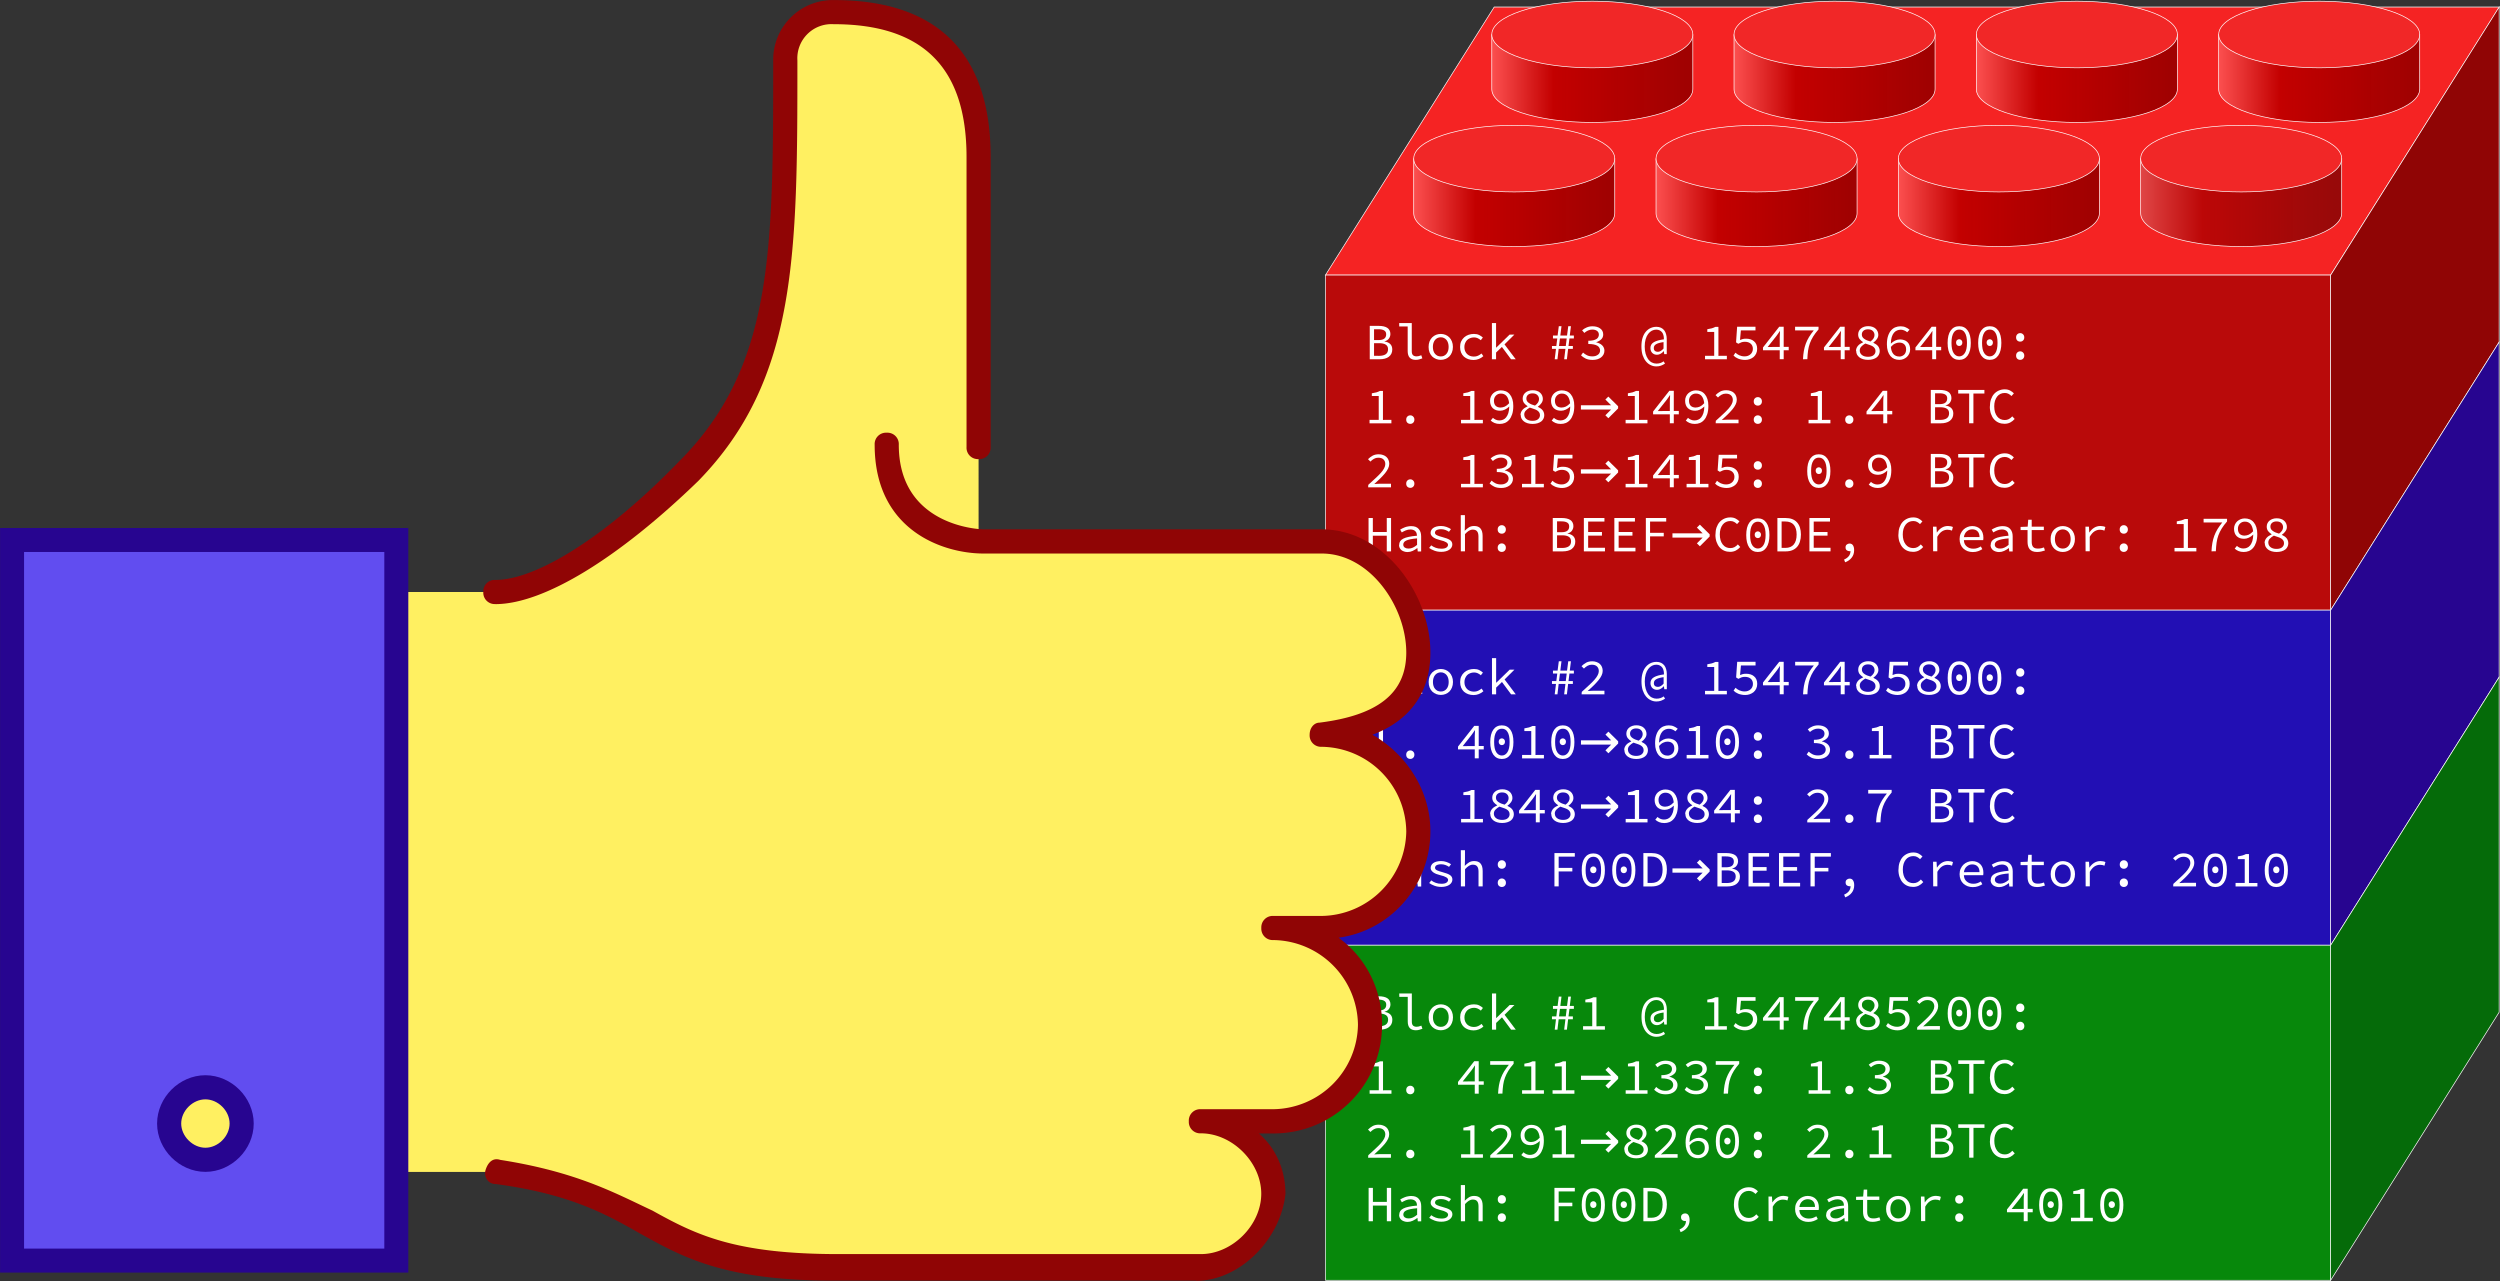
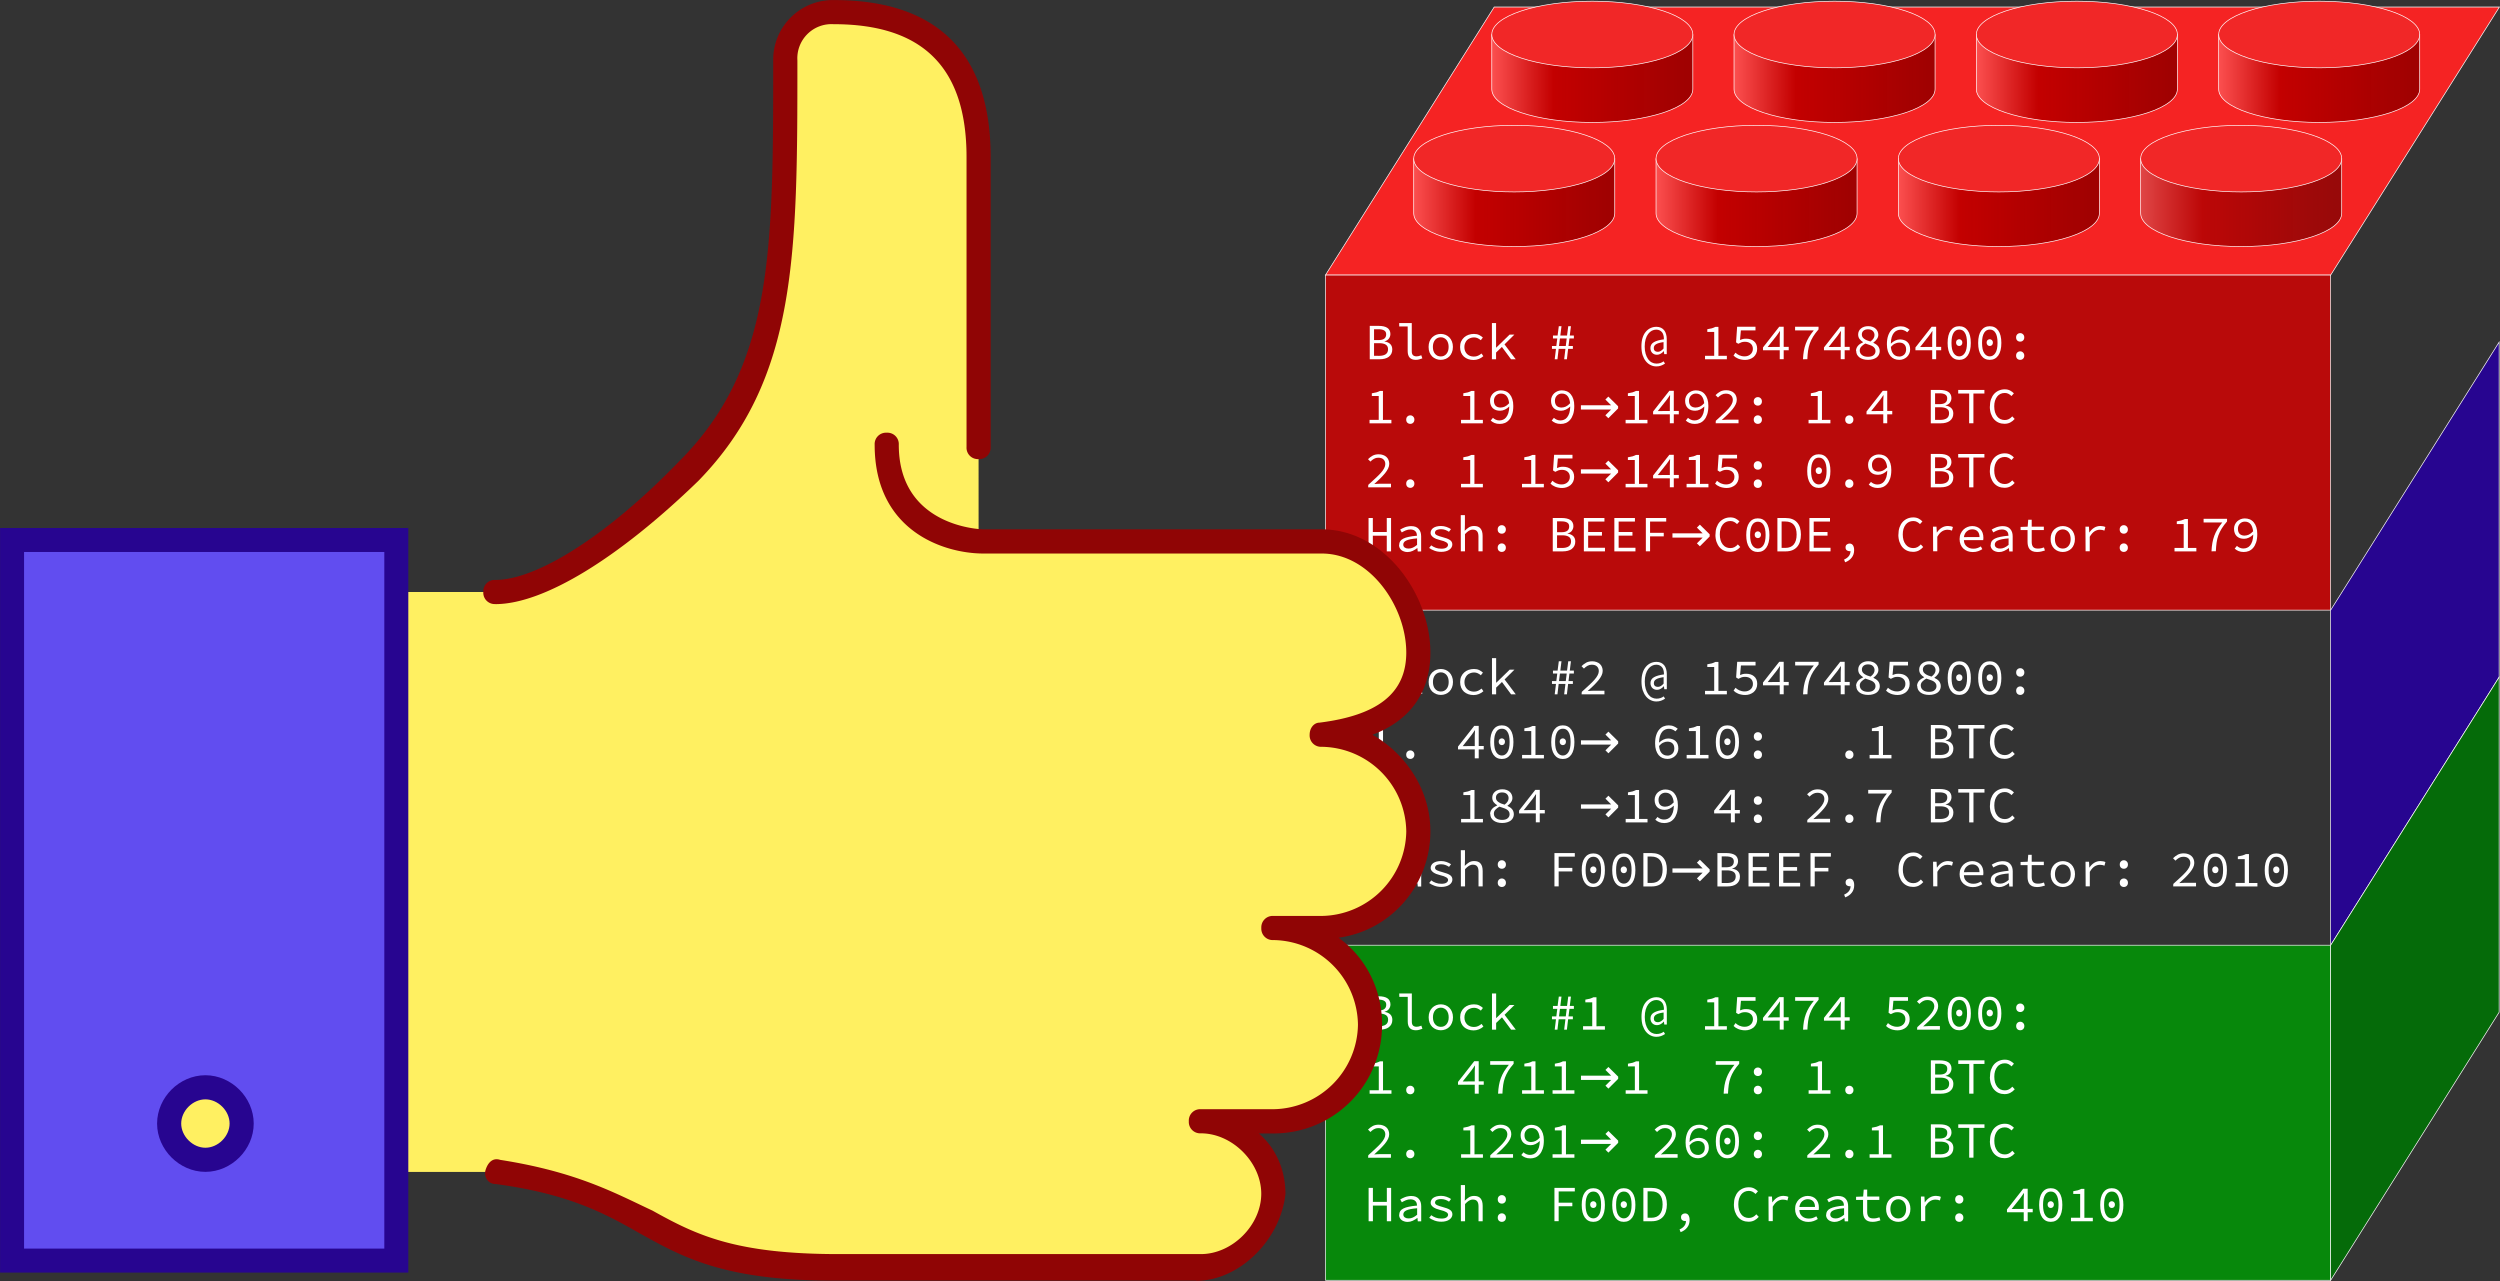
<svg xmlns="http://www.w3.org/2000/svg" xmlns:xlink="http://www.w3.org/1999/xlink" viewBox="0 0 373.06 191.22" height="722.72" width="1409.99">
  <rect x="0" y="0" width="373.06" height="191.22" fill="#333333" stroke="none" />
  <style>.B{fill:#f12727}.C{stroke-linejoin:round}.D{fill:#900505}</style>
  <defs>
    <linearGradient id="A" gradientUnits="userSpaceOnUse">
      <stop offset="0" stop-color="#ff5454" />
      <stop offset=".33" stop-color="#c30000" />
      <stop offset="1" stop-color="#9e0000" stop-opacity=".98" />
    </linearGradient>
    <linearGradient xlink:href="#A" id="B" x1="146.62" y1="37.41" x2="176.1" y2="37.41" />
    <linearGradient xlink:href="#A" id="C" x1="158.26" y1="18.89" x2="187.74" y2="18.89" />
    <linearGradient xlink:href="#A" id="D" x1="146.61" y1="37.41" x2="176.09" y2="37.41" />
    <linearGradient id="E" x1="146.61" y1="37.41" x2="176.09" y2="37.41" gradientUnits="userSpaceOnUse">
      <stop offset="0" stop-color="#e24949" />
      <stop offset=".33" stop-color="#bc0707" />
      <stop offset="1" stop-color="#960808" stop-opacity=".98" />
    </linearGradient>
    <path id="F" d="M147.13 32.62v8.15c0 2.75 6.72 4.97 15 4.97s15-2.23 15-4.97v-8.15h-15z" />
    <path id="G" d="M158.78 14.1v8.15c0 2.75 6.72 4.97 15 4.97s15-2.23 15-4.97V14.1h-15z" />
    <path id="H" d="M140.58 157.62h1.37q.38 0 .69.07.32.07.54.21.23.14.35.38.13.23.13.55 0 .37-.22.68-.21.3-.65.41v.03q.55.08.85.38.3.3.3.81 0 .36-.14.64-.14.27-.39.46-.24.18-.59.27-.34.09-.76.09h-1.48zm1.26 2.12q.64 0 .91-.22.28-.22.28-.64 0-.41-.3-.58-.29-.18-.86-.18h-.65v1.62zm.13 2.35q.64 0 .99-.24.35-.24.35-.75 0-.46-.34-.68-.34-.22-1-.22h-.75v1.88z" />
    <path id="I" d="M144.97 157.2h1.88v4.21q0 .41.19.59.2.17.53.17.3 0 .7-.17l.16.47q-.25.09-.47.15-.22.07-.52.07-.59 0-.9-.33-.3-.33-.3-.99v-3.66h-1.26z" />
    <path id="J" d="M149.36 160.76q0-.46.14-.82.15-.36.4-.61.25-.25.58-.38.33-.13.7-.13.36 0 .69.13.33.13.58.38.25.25.39.61.15.36.15.82 0 .46-.15.82-.14.36-.39.61-.25.24-.58.37-.33.13-.69.13-.36 0-.7-.13-.33-.13-.58-.37-.25-.25-.4-.61-.14-.36-.14-.82zm.64 0q0 .32.08.58.08.26.24.45.16.18.37.29.22.1.49.1.27 0 .48-.1.22-.11.37-.29.16-.19.24-.45.08-.26.08-.58 0-.32-.08-.58-.08-.27-.24-.46-.15-.19-.37-.29-.21-.11-.48-.11-.27 0-.49.11-.21.1-.37.29-.15.19-.24.46-.08.26-.08.58z" />
    <path id="K" d="M154.06 160.76q0-.46.16-.82.17-.36.45-.61.28-.25.65-.38.38-.13.8-.13.46 0 .78.16.33.16.56.38l-.31.4q-.23-.2-.48-.31-.24-.11-.53-.11-.32 0-.58.11-.27.1-.46.29-.18.19-.29.46-.11.26-.11.58 0 .32.1.58.11.26.29.45.19.18.45.29.27.1.58.1.34 0 .62-.13.29-.14.52-.33l.27.4q-.3.27-.68.42-.37.15-.78.15-.43 0-.8-.13-.36-.13-.64-.37-.27-.25-.42-.61-.15-.36-.15-.82z" />
    <path id="L" d="M158.81 157.2h.62v3.66h.03l1.99-1.94h.71l-1.47 1.46 1.67 2.22h-.7l-1.36-1.84-.87.84v1h-.62z" />
    <path id="M" d="M168.36 161.05h-.6v-.43h.65l.14-1.12h-.64v-.44h.69l.18-1.39h.4l-.17 1.39h1l.18-1.39h.4l-.17 1.39h.61v.44h-.66l-.14 1.12h.65v.43h-.71l-.18 1.55h-.41l.19-1.55h-1.01l-.18 1.55h-.41zm1.46-.43l.14-1.12h-1.01l-.14 1.12z" />
    <path id="N" d="M175.66 162.08v.52h-3.26v-.52h1.37v-3.56h-1.03v-.4q.39-.06.68-.14.29-.09.52-.21h.46v4.32z" />
    <path id="O" d="M184.9 161.84h-.38l-.05-.44h-.03q-.17.21-.44.37-.27.16-.56.16-.2 0-.39-.07-.17-.07-.31-.2-.13-.13-.2-.31-.08-.19-.08-.42 0-.58.52-.88.52-.3 1.49-.42v-.11q0-.27-.07-.52-.06-.24-.2-.42-.14-.18-.36-.29-.21-.11-.51-.11-.34 0-.65.16-.31.16-.55.48-.24.31-.38.79-.14.47-.14 1.1 0 .61.14 1.08.14.47.37.8.24.33.55.49.32.17.69.17.34 0 .59-.09.26-.08.48-.25l.21.34q-.3.2-.61.31-.31.11-.69.11-.45 0-.85-.2-.4-.19-.71-.57-.3-.37-.49-.93-.17-.56-.17-1.29 0-.73.17-1.27.17-.55.48-.91.3-.36.71-.55.41-.19.88-.19.39 0 .68.14.29.14.48.38.19.24.28.58.1.33.1.71zm-1.94-.92q0 .27.16.42.17.15.45.15.42 0 .85-.49v-.96q-.79.11-1.12.32-.33.2-.33.55z" />
    <path id="P" d="M195.15 161.62q.12.11.26.21.14.1.3.17.17.08.36.12.2.05.45.05.26 0 .48-.08.23-.08.39-.23.17-.14.26-.35.1-.2.1-.46 0-.5-.33-.78-.32-.28-.86-.28-.3 0-.52.08-.21.08-.47.22l-.33-.21.16-2.33h2.74v.54h-2.18l-.13 1.43q.21-.09.41-.14.2-.05.49-.05.35 0 .65.09.3.09.52.28.23.18.36.47.13.28.13.68 0 .39-.15.7-.14.3-.39.52-.25.2-.58.32-.32.11-.67.11-.33 0-.59-.06-.26-.05-.47-.14-.2-.09-.38-.2-.17-.12-.3-.25z" />
    <path id="Q" d="M201.75 160.76v-1.5q.01-.2.02-.42.01-.24.02-.43h-.04q-.11.17-.24.36-.13.17-.25.35l-1.31 1.65zm1.34.5h-.75v1.33h-.59v-1.33h-2.5v-.42l2.42-3.09h.67v3h.75z" />
    <path id="R" d="M205.23 162.6q.03-.69.13-1.25.1-.57.29-1.08.19-.51.48-.99.3-.48.71-.99h-2.79v-.54h3.5v.39q-.48.55-.79 1.05-.31.5-.5 1.02-.19.52-.27 1.09-.08.58-.11 1.29z" />
-     <path id="S" d="M213.7 161.3q0 .41.33.67.33.26.89.26.55 0 .83-.24.29-.24.29-.61 0-.25-.12-.42-.11-.17-.32-.3-.2-.12-.49-.21-.27-.1-.59-.2-.36.2-.59.45-.24.24-.24.61zm1.59-1.34q.61-.44.61-.97 0-.36-.25-.61-.25-.25-.73-.25-.41 0-.66.21-.25.21-.25.57 0 .22.1.38.1.15.27.27.17.12.4.22.24.09.51.17zm-2.15 1.4q0-.25.09-.45.09-.2.24-.36.14-.16.33-.27.19-.12.39-.21v-.03q-.3-.19-.52-.46-.21-.28-.21-.67 0-.28.11-.51.11-.23.31-.39.2-.17.48-.26.27-.09.6-.09.36 0 .63.1.28.09.47.27.2.17.3.41.11.24.11.52 0 .34-.22.64-.21.3-.52.51v.03q.2.1.37.21.17.11.3.26.13.14.2.34.08.19.08.45 0 .27-.12.51-.11.24-.33.41-.22.17-.55.27-.32.1-.74.1-.41 0-.74-.1-.33-.1-.55-.27-.23-.18-.36-.42-.12-.24-.12-.53z" />
    <path id="T" d="M222.27 162.23q.61-.55 1.08-.99.48-.44.8-.8.33-.37.49-.69.17-.32.17-.62 0-.42-.26-.68-.26-.27-.8-.27-.34 0-.64.17-.29.17-.52.41l-.36-.36q.33-.33.7-.53.38-.2.89-.2.36 0 .65.11.3.1.5.29.2.18.31.45.11.27.11.58 0 .34-.17.69-.16.34-.46.71-.3.36-.71.77-.41.39-.9.84.22-.02.45-.03.24-.02.46-.02h1.59v.54h-3.41z" />
    <path id="U" d="M228.54 162.69q-.81 0-1.27-.65-.46-.66-.46-1.87 0-1.22.46-1.86.46-.64 1.27-.64.81 0 1.27.64.46.64.46 1.86 0 1.21-.46 1.87-.46.65-1.27.65zm0-4.52q-.25 0-.46.11-.21.11-.37.36-.15.24-.24.62-.08.37-.08.89 0 1.04.32 1.53.33.49.83.49.51 0 .83-.49.33-.49.33-1.53 0-.52-.08-.89-.08-.38-.24-.62-.15-.25-.36-.36-.21-.11-.46-.11zm0 2.45q-.19 0-.33-.13-.14-.14-.14-.38 0-.24.14-.36.14-.14.33-.14.19 0 .33.14.14.13.14.36 0 .24-.14.38-.14.13-.33.13z" />
    <path id="V" d="M237.03 159.34q0-.29.17-.46.18-.18.44-.18.26 0 .43.18.18.17.18.46 0 .29-.18.46-.17.17-.43.17-.26 0-.44-.17-.17-.17-.17-.46zm0 2.72q0-.29.17-.46.18-.18.44-.18.26 0 .43.18.18.17.18.46 0 .29-.18.46-.17.17-.43.17-.26 0-.44-.17-.17-.17-.17-.46z" />
    <path id="W" d="M146.01 171.61q0-.29.17-.46.18-.18.44-.18.26 0 .43.18.18.17.18.46 0 .29-.18.46-.17.17-.43.17-.26 0-.44-.17-.17-.17-.17-.46z" />
    <path id="X" d="M177.64 169.61v.33l-1.46 1.46-.44-.44.86-.86h-4.51v-.63h4.51l-.86-.86.44-.44z" />
-     <path id="Y" d="M183.31 171.15q.24.23.58.4.34.17.81.17.25 0 .46-.06.21-.07.36-.18.16-.11.24-.27.09-.17.09-.37 0-.21-.1-.39-.09-.18-.3-.31-.21-.13-.55-.2-.33-.07-.81-.07v-.48q.43 0 .73-.07.3-.07.49-.19.19-.12.27-.29.09-.17.09-.36 0-.36-.27-.56-.27-.2-.71-.2-.34 0-.64.14-.3.14-.55.36l-.33-.39q.3-.27.69-.43.39-.17.86-.17.34 0 .63.08.3.08.51.24.22.15.34.38.12.23.12.52 0 .44-.29.72-.29.28-.74.43v.03q.24.05.46.16.22.1.39.26.17.15.26.36.1.2.1.46 0 .32-.14.58-.14.26-.38.44-.24.17-.55.27-.32.09-.68.09-.63 0-1.05-.2-.42-.21-.69-.48z" />
    <path id="Z" d="M230.03 167.71h-1.64v-.53h3.91v.53h-1.64v4.44h-.64z" />
    <path id="a" d="M233.12 169.66q0-.6.16-1.08.17-.48.46-.81.3-.33.71-.51.41-.18.89-.18.46 0 .8.18.34.18.56.42l-.36.4q-.2-.2-.44-.33-.24-.13-.56-.13-.36 0-.65.14-.29.14-.49.4-.2.26-.32.63-.11.37-.11.83 0 .47.11.85.11.37.32.64.2.27.49.41.3.14.65.14.34 0 .61-.14.27-.14.51-.41l.36.39q-.3.34-.67.53-.37.19-.85.19-.47 0-.87-.17-.39-.17-.69-.5-.29-.33-.46-.81-.17-.49-.17-1.09z" />
    <path id="b" d="M158.56 181.34q.61-.55 1.08-.99.48-.44.8-.8.33-.37.49-.69.17-.32.17-.62 0-.42-.26-.68-.26-.27-.8-.27-.34 0-.64.17-.29.17-.52.41l-.36-.36q.33-.33.7-.53.38-.2.9-.2.36 0 .65.11.3.1.5.29.2.18.31.45.11.27.11.58 0 .34-.17.69-.16.34-.46.71-.3.36-.71.77-.41.39-.9.84.22-.02.45-.03.24-.02.46-.02h1.59v.54h-3.41z" />
    <path id="c" d="M164.69 179.36q.28 0 .6-.14.32-.15.64-.5-.08-.71-.39-1.08-.31-.36-.85-.36-.22 0-.41.08-.18.08-.32.22-.14.14-.22.33-.08.2-.08.43 0 .5.26.77.27.26.77.26zm-1.18 1.54q.18.17.43.28.25.11.53.11.29 0 .55-.11.27-.11.46-.35.2-.25.33-.64.12-.39.14-.98-.3.29-.65.46-.35.17-.72.17-.33 0-.61-.09-.27-.1-.47-.28-.2-.19-.31-.47-.11-.28-.11-.65 0-.35.13-.63.13-.29.35-.49.23-.2.52-.32.3-.11.61-.11.39 0 .74.14.34.14.59.44.25.29.39.73.14.43.14 1.02 0 .73-.17 1.24-.17.51-.45.83-.28.32-.64.47-.36.14-.76.14-.45 0-.78-.14-.33-.14-.57-.36z" />
    <path id="d" d="M189.55 181.3q.21 0 .4-.08.19-.08.33-.21.14-.14.21-.33.08-.2.08-.44 0-.5-.27-.76-.27-.27-.77-.27-.29 0-.61.15-.32.14-.63.5.07.71.39 1.07.33.36.86.36zm1.18-3.63q-.19-.17-.44-.27-.25-.11-.52-.11-.29 0-.55.11-.27.11-.47.35-.2.24-.33.64-.12.39-.13.98.29-.29.64-.46.36-.17.73-.17.33 0 .61.1.28.09.48.28.2.18.31.46.11.28.11.65 0 .35-.14.64-.13.28-.35.49-.22.2-.52.32-.29.11-.61.11-.39 0-.74-.14-.33-.14-.58-.43-.25-.3-.39-.73-.14-.44-.14-1.02 0-.73.17-1.24.17-.52.45-.83.28-.33.64-.47.37-.15.77-.15.45 0 .77.15.33.14.58.36z" />
    <path id="e" d="M140.4 186.21h.64v2.09h2.08v-2.09h.64v4.98h-.64v-2.34h-2.08v2.34h-.64z" />
    <path id="f" d="M144.97 190.23q0-.31.14-.54.15-.24.47-.4.33-.17.83-.27.51-.11 1.22-.17-.01-.19-.06-.36-.05-.17-.17-.29-.11-.13-.3-.2-.18-.08-.45-.08-.36 0-.7.14-.33.14-.59.3l-.24-.42q.14-.09.32-.18.19-.1.39-.17.21-.08.45-.12.24-.05.48-.05.76 0 1.12.42.37.41.37 1.1v2.26h-.51l-.05-.5h-.02q-.31.24-.69.42-.37.17-.77.17-.26 0-.49-.08-.23-.07-.4-.2-.17-.14-.27-.33-.1-.2-.1-.45zm.61-.05q0 .16.07.27.07.11.17.18.11.07.26.11.15.03.31.03.32 0 .62-.14.31-.14.63-.41v-.97q-.59.05-.99.13-.39.08-.64.2-.24.11-.33.27-.1.14-.1.33z" />
    <path id="g" d="M149.75 190.29q.31.23.67.36.36.14.86.14.5 0 .74-.17.24-.17.24-.41 0-.21-.27-.38-.26-.17-.93-.33-.29-.07-.55-.17-.25-.1-.44-.23-.19-.14-.3-.3-.11-.16-.11-.36 0-.22.1-.41.1-.2.29-.33.2-.14.49-.22.3-.08.68-.08.42 0 .81.14.39.14.67.33l-.3.4q-.24-.17-.54-.28-.3-.11-.64-.11-.26 0-.43.05-.17.04-.28.11-.11.07-.15.17-.05.1-.05.2 0 .23.31.38.31.14.81.27.75.19 1.11.43.36.24.36.67 0 .23-.11.42-.11.2-.32.35-.2.15-.52.24-.3.09-.7.09-.55 0-1.01-.17-.46-.17-.8-.41z" />
    <path id="h" d="M154.16 185.79h.62v1.47l-.03.87q.3-.31.63-.52.33-.2.77-.2.66 0 .96.38.31.37.31 1.11v2.29h-.62v-2.21q0-.52-.2-.77-.2-.26-.65-.26-.17 0-.31.05-.14.04-.27.12-.14.08-.28.21-.14.12-.3.29v2.57h-.62z" />
    <path id="i" d="M168.13 186.21h3.04v.53h-2.41v1.68h2.04v.53h-2.04v2.23h-.63z" />
    <path id="j" d="M181.4 186.21h1.21q1.13 0 1.71.64.59.64.59 1.83 0 .59-.15 1.06-.14.46-.43.79-.29.32-.71.49-.42.17-.98.17h-1.24zm1.18 4.46q.85 0 1.27-.52.42-.52.42-1.47 0-.95-.42-1.45-.42-.5-1.27-.5h-.55v3.94z" />
    <path id="k" d="M186.8 192.41q.47-.21.71-.52.24-.3.25-.75-.04.01-.08.02-.03 0-.07 0-.24 0-.42-.14-.17-.14-.17-.43 0-.28.18-.42.18-.15.42-.15.34 0 .51.27.17.26.17.71 0 .67-.36 1.12-.35.46-.98.7z" />
    <path id="l" d="M200.07 187.5h.52l.05.87h.02q.29-.45.71-.71.42-.26.94-.26.2 0 .38.04.17.03.35.11l-.14.54q-.2-.07-.33-.1-.13-.03-.35-.03-.42 0-.8.24-.38.24-.71.81v2.16h-.62z" />
    <path id="m" d="M204.04 189.35q0-.46.16-.81.16-.36.42-.61.27-.25.6-.38.34-.14.7-.14.39 0 .71.13.31.12.52.35.22.23.33.55.11.32.11.71 0 .1-.01.2 0 .09-.02.16h-2.88q.01.3.11.53.11.24.3.4.19.17.44.26.26.09.56.09.33 0 .59-.09.27-.09.53-.25l.22.41q-.27.17-.62.3-.35.13-.8.13-.41 0-.77-.13-.36-.14-.63-.38-.27-.25-.42-.61-.15-.36-.15-.81zm2.97-.3q0-.55-.29-.85-.29-.3-.8-.3-.23 0-.44.08-.2.08-.37.23-.17.14-.28.36-.11.21-.15.49z" />
    <path id="n" d="M214.18 188.01h-1.04v-.47l1.06-.04.08-1.03h.52v1.03h1.81v.51h-1.81v1.75q0 .25.05.44.05.18.15.31.11.13.29.2.18.06.45.06.27 0 .48-.05.21-.05.41-.12l.14.46q-.25.09-.55.15-.3.07-.61.07-.4 0-.68-.11-.27-.11-.44-.31-.16-.2-.24-.49-.07-.28-.07-.62z" />
    <path id="o" d="M213.7 111.26q0 .41.33.67.33.26.89.26.55 0 .83-.24.29-.24.29-.61 0-.25-.12-.42-.11-.17-.32-.3-.2-.12-.49-.21-.27-.1-.59-.2-.36.2-.59.45-.24.24-.24.61zm1.59-1.34q.61-.44.61-.97 0-.36-.25-.61-.25-.25-.73-.25-.41 0-.66.21-.25.21-.25.57 0 .22.1.38.1.15.27.27.17.12.4.22.24.09.51.17zm-2.15 1.4q0-.25.09-.45.09-.2.24-.36.14-.16.33-.27.19-.12.39-.21V110q-.3-.19-.52-.46-.21-.28-.21-.67 0-.28.11-.51.11-.23.31-.39.2-.17.48-.26.27-.09.6-.09.36 0 .63.1.28.09.47.27.2.17.3.41.11.24.11.52 0 .34-.22.64-.21.3-.52.51v.03q.2.1.37.21.17.11.3.26.13.14.2.34.08.19.08.45 0 .27-.12.51-.11.24-.33.41-.22.17-.55.27-.32.1-.74.1-.41 0-.74-.1-.33-.1-.55-.27-.23-.18-.36-.42-.12-.24-.12-.53z" />
    <path id="p" d="M173.93 141.32q-.81 0-1.27-.65-.46-.66-.46-1.87 0-1.22.46-1.86.46-.64 1.27-.64.81 0 1.27.64.46.64.46 1.86 0 1.21-.46 1.87-.46.65-1.27.65zm0-4.52q-.25 0-.46.11-.21.11-.37.36-.15.24-.24.62-.08.37-.08.9 0 1.04.32 1.53.33.49.83.49.51 0 .83-.49.33-.49.33-1.53 0-.52-.08-.9-.08-.38-.24-.62-.15-.25-.36-.36-.21-.11-.46-.11zm0 2.45q-.19 0-.33-.13-.14-.14-.14-.38 0-.24.14-.36.14-.14.33-.14.19 0 .33.14.14.13.14.36 0 .24-.14.38-.14.13-.33.13z" />
    <path id="q" d="M197.09 136.25h3.07v.53h-2.43v1.56h2.06v.54h-2.06v1.81h2.51v.54h-3.15z" />
  </defs>
  <g transform="translate(63.83 -8.95)">
    <circle cx="-33.18" cy="176.61" r="3.61" fill="#ffe079" />
    <g stroke="#fff" stroke-width=".1">
      <path d="M133.96 50l25.18-40h150l-25.18 40z" fill="#f52323" />
      <g class="C">
        <path d="M133.96 50h150v50h-150z" fill="#b90a0a" />
        <use xlink:href="#F" fill="url(#B)" />
        <ellipse cx="162.13" cy="32.62" rx="15" ry="4.97" class="B" />
        <use xlink:href="#G" fill="url(#C)" />
        <ellipse cx="173.78" cy="14.1" rx="15" ry="4.97" class="B" />
        <use xlink:href="#F" x="36.16" fill="url(#D)" />
        <ellipse cx="198.29" cy="32.62" rx="15" ry="4.97" class="B" />
        <use xlink:href="#G" x="36.15" fill="url(#C)" />
        <ellipse cx="209.93" cy="14.1" rx="15" ry="4.97" class="B" />
        <use xlink:href="#F" x="72.32" fill="url(#D)" />
        <ellipse cx="234.45" cy="32.62" rx="15" ry="4.97" class="B" />
        <use xlink:href="#G" x="72.31" fill="url(#C)" />
        <ellipse cx="246.09" cy="14.1" rx="15" ry="4.97" class="B" />
        <use xlink:href="#F" x="108.48" fill="url(#E)" />
        <ellipse cx="270.61" cy="32.62" rx="15" ry="4.97" class="B" />
        <use xlink:href="#G" x="108.47" fill="url(#C)" />
        <ellipse cx="282.25" cy="14.1" rx="15" ry="4.97" class="B" />
      </g>
-       <path d="M309.1 10v50l-25.14 40V50z" class="D" />
-       <path d="M133.96 100h150v50h-150z" fill="#220fb4" class="C" />
      <path d="M309.1 60v50l-25.14 40v-50z" fill="#270590" />
      <path d="M133.96 150h150v50h-150z" fill="#07880b" class="C" />
      <path d="M309.1 110v50l-25.14 40v-50z" fill="#056b09" />
    </g>
    <g fill="#fff">
      <use xlink:href="#H" />
      <use xlink:href="#I" />
      <use xlink:href="#J" />
      <use xlink:href="#K" />
      <use xlink:href="#L" />
      <use xlink:href="#M" />
      <use xlink:href="#N" />
      <use xlink:href="#O" />
      <use xlink:href="#N" x="18.2" />
      <use xlink:href="#P" />
      <use xlink:href="#Q" />
      <use xlink:href="#R" />
      <use xlink:href="#Q" x="9.1" />
      <use xlink:href="#S" />
      <use xlink:href="#P" x="22.75" />
      <use xlink:href="#T" />
      <use xlink:href="#U" />
      <use xlink:href="#U" x="4.55" />
      <use xlink:href="#V" />
      <use xlink:href="#N" x="-31.85" y="9.56" />
      <use xlink:href="#W" />
      <use xlink:href="#Q" x="-45.51" y="9.56" />
      <use xlink:href="#R" x="-45.51" y="9.55" />
      <use xlink:href="#N" x="-9.1" y="9.56" />
      <use xlink:href="#N" x="-4.55" y="9.56" />
      <use xlink:href="#X" />
      <use xlink:href="#N" x="6.36" y="9.56" />
      <use xlink:href="#Y" />
      <use xlink:href="#Y" x="4.55" />
      <use xlink:href="#R" x="-11.85" y="9.55" />
      <use xlink:href="#V" x="-39.15" y="9.55" />
      <use xlink:href="#N" x="33.66" y="9.56" />
      <use xlink:href="#W" x="65.52" />
      <use xlink:href="#Y" x="31.86" />
      <use xlink:href="#H" x="83.72" y="9.56" />
      <use xlink:href="#Z" />
      <use xlink:href="#a" />
      <use xlink:href="#T" x="-81.92" y="19.11" />
      <use xlink:href="#W" y="9.55" />
      <use xlink:href="#N" x="-18.2" y="19.11" />
      <use xlink:href="#b" />
      <use xlink:href="#c" />
      <use xlink:href="#N" x="-4.55" y="19.11" />
      <use xlink:href="#X" y="9.55" />
      <use xlink:href="#S" x="-34.6" y="19.11" />
      <use xlink:href="#b" x="24.56" />
      <use xlink:href="#d" />
      <use xlink:href="#U" x="-34.6" y="19.11" />
      <use xlink:href="#V" x="-39.15" y="19.11" />
      <use xlink:href="#b" x="47.31" />
      <use xlink:href="#W" x="65.52" y="9.55" />
      <use xlink:href="#N" x="42.76" y="19.11" />
      <use xlink:href="#H" x="83.72" y="19.11" />
      <use xlink:href="#Z" y="9.55" />
      <use xlink:href="#a" y="9.56" />
      <use xlink:href="#e" />
      <use xlink:href="#f" />
      <use xlink:href="#g" />
      <use xlink:href="#h" />
      <use xlink:href="#V" x="-77.36" y="28.59" />
      <use xlink:href="#i" />
      <use xlink:href="#U" x="-54.61" y="28.59" />
      <use xlink:href="#U" x="-50.06" y="28.59" />
      <use xlink:href="#j" />
      <use xlink:href="#k" />
      <path d="M194.91 188.7q0-.6.16-1.08.17-.48.46-.81.3-.33.71-.51.41-.18.9-.18.46 0 .8.18.34.18.56.42l-.36.4q-.2-.2-.44-.33-.24-.13-.56-.13-.36 0-.65.14-.29.14-.49.4-.2.26-.32.63-.11.37-.11.83 0 .47.11.85.11.37.32.64.2.27.49.41.3.14.65.14.34 0 .61-.14.27-.14.51-.41l.36.39q-.3.34-.67.53-.37.19-.85.19-.47 0-.87-.17-.39-.17-.69-.5-.29-.33-.46-.81-.17-.49-.17-1.09z" />
      <use xlink:href="#l" />
      <use xlink:href="#m" />
      <use xlink:href="#f" x="63.71" />
      <use xlink:href="#n" />
      <use xlink:href="#J" x="68.26" y="28.59" />
      <use xlink:href="#l" x="22.75" />
      <use xlink:href="#V" x="-9.1" y="28.59" />
      <use xlink:href="#Q" x="36.41" y="28.59" />
      <use xlink:href="#U" x="13.65" y="28.59" />
      <use xlink:href="#N" x="72.81" y="28.59" />
      <use xlink:href="#U" x="22.76" y="28.59" />
      <use xlink:href="#H" y="-50.04" />
      <use xlink:href="#I" y="-50.04" />
      <use xlink:href="#J" y="-50.04" />
      <use xlink:href="#K" y="-50.04" />
      <use xlink:href="#L" y="-50.04" />
      <use xlink:href="#M" y="-50.04" />
      <use xlink:href="#T" x="-50.06" y="-50.04" />
      <use xlink:href="#O" y="-50.04" />
      <use xlink:href="#N" x="18.2" y="-50.04" />
      <use xlink:href="#P" y="-50.04" />
      <use xlink:href="#Q" y="-50.04" />
      <use xlink:href="#R" y="-50.04" />
      <use xlink:href="#Q" x="9.1" y="-50.04" />
      <use xlink:href="#o" />
      <use xlink:href="#P" x="22.75" y="-50.04" />
      <use xlink:href="#o" x="9.1" />
      <use xlink:href="#U" y="-50.04" />
      <use xlink:href="#U" x="4.55" y="-50.04" />
      <use xlink:href="#V" y="-50.04" />
      <use xlink:href="#N" x="-31.85" y="-40.48" />
      <use xlink:href="#W" y="-50.04" />
      <use xlink:href="#Q" x="-45.51" y="-40.48" />
      <use xlink:href="#U" x="-68.26" y="-40.48" />
      <use xlink:href="#N" x="-9.1" y="-40.48" />
      <use xlink:href="#U" x="-59.16" y="-40.48" />
      <use xlink:href="#X" y="-50.04" />
      <use xlink:href="#S" x="-34.6" y="-40.48" />
      <use xlink:href="#d" x="-4.55" y="-59.59" />
      <use xlink:href="#N" x="15.46" y="-40.48" />
      <use xlink:href="#U" x="-34.6" y="-40.48" />
      <use xlink:href="#V" x="-39.15" y="-40.49" />
      <use xlink:href="#Y" x="22.76" y="-50.04" />
      <use xlink:href="#W" x="65.52" y="-50.04" />
      <use xlink:href="#N" x="42.76" y="-40.48" />
      <use xlink:href="#H" x="83.72" y="-40.48" />
      <use xlink:href="#Z" y="-50.04" />
      <use xlink:href="#a" y="-50.03" />
      <use xlink:href="#T" x="-81.92" y="-30.93" />
      <use xlink:href="#W" y="-40.49" />
      <use xlink:href="#N" x="-18.2" y="-30.93" />
      <path d="M159.09 130.37q0 .41.33.67.33.26.9.26.55 0 .83-.24.29-.24.29-.61 0-.25-.12-.42-.11-.17-.32-.3-.2-.12-.49-.21-.27-.1-.59-.2-.36.2-.59.45-.24.24-.24.61zm1.59-1.34q.61-.44.61-.97 0-.36-.25-.61-.25-.25-.73-.25-.41 0-.66.21-.25.21-.25.57 0 .22.1.38.1.15.27.27.17.12.4.22.24.09.51.17zm-2.15 1.4q0-.25.09-.45.09-.2.24-.36.14-.16.33-.27.19-.12.39-.21v-.03q-.3-.19-.52-.46-.21-.28-.21-.67 0-.28.11-.51.11-.23.31-.39.2-.17.48-.26.27-.09.6-.09.36 0 .63.1.28.09.47.27.2.17.3.41.11.24.11.52 0 .34-.22.64-.21.3-.52.51v.03q.2.1.37.21.17.11.3.26.13.14.2.34.08.19.08.45 0 .27-.12.51-.11.24-.33.41-.22.17-.55.27-.32.1-.74.1-.41 0-.74-.1-.33-.1-.55-.27-.23-.18-.36-.42-.12-.24-.12-.53z" />
      <use xlink:href="#Q" x="-36.4" y="-30.93" />
      <use xlink:href="#S" x="-45.51" y="-30.93" />
      <use xlink:href="#X" y="-40.48" />
      <use xlink:href="#N" x="6.36" y="-30.93" />
      <use xlink:href="#c" x="20" y="-50.04" />
      <use xlink:href="#S" x="-25.5" y="-30.93" />
      <use xlink:href="#Q" x="-7.29" y="-30.93" />
      <use xlink:href="#V" x="-39.15" y="-30.93" />
      <use xlink:href="#b" x="47.31" y="-50.04" />
      <use xlink:href="#W" x="65.52" y="-40.49" />
      <use xlink:href="#R" x="10.9" y="-30.93" />
      <use xlink:href="#H" x="83.72" y="-30.93" />
      <use xlink:href="#Z" y="-40.48" />
      <use xlink:href="#a" y="-40.48" />
      <use xlink:href="#e" y="-49.96" />
      <use xlink:href="#f" y="-49.96" />
      <use xlink:href="#g" y="-49.96" />
      <use xlink:href="#h" y="-49.97" />
      <use xlink:href="#V" x="-77.36" y="-21.38" />
      <use xlink:href="#i" y="-49.96" />
      <use xlink:href="#p" />
      <use xlink:href="#p" x="4.55" />
      <use xlink:href="#j" y="-49.96" />
      <use xlink:href="#X" x="13.65" y="-30.93" />
      <use xlink:href="#H" x="51.87" y="-21.37" />
      <use xlink:href="#q" />
      <use xlink:href="#q" x="4.55" />
      <use xlink:href="#i" x="38.21" y="-49.96" />
      <use xlink:href="#k" x="24.56" y="-49.96" />
      <use xlink:href="#a" x="-13.65" y="-30.92" />
      <use xlink:href="#l" x="24.56" y="-49.96" />
      <use xlink:href="#m" x="24.55" y="-49.96" />
      <use xlink:href="#f" x="88.27" y="-49.96" />
      <use xlink:href="#n" x="24.55" y="-49.96" />
      <use xlink:href="#J" x="92.82" y="-21.37" />
      <use xlink:href="#l" x="47.31" y="-49.96" />
      <use xlink:href="#V" x="15.46" y="-21.38" />
      <use xlink:href="#b" x="101.92" y="-40.49" />
      <use xlink:href="#p" x="92.82" />
      <use xlink:href="#N" x="97.37" y="-21.37" />
      <use xlink:href="#p" x="101.92" />
      <use xlink:href="#H" x="-0.01" y="-100.04" />
      <use xlink:href="#I" x="-0.01" y="-100.04" />
      <use xlink:href="#J" x="-0.01" y="-100.04" />
      <use xlink:href="#K" x="-0.01" y="-100.04" />
      <use xlink:href="#L" x="-0.01" y="-100.04" />
      <use xlink:href="#M" y="-100.04" />
      <use xlink:href="#Y" x="-10.91" y="-109.59" />
      <use xlink:href="#O" x="-0.01" y="-100.04" />
      <use xlink:href="#N" x="18.2" y="-100.04" />
      <use xlink:href="#P" x="-0.01" y="-100.04" />
      <use xlink:href="#Q" y="-100.04" />
      <use xlink:href="#R" x="-0.01" y="-100.04" />
      <use xlink:href="#Q" x="9.1" y="-100.04" />
      <path d="M213.69 61.26q0 .41.33.67.33.26.9.26.55 0 .83-.24.29-.24.29-.61 0-.25-.12-.42-.11-.17-.32-.3-.2-.12-.49-.21-.27-.1-.59-.2-.36.2-.59.45-.24.24-.24.61zm1.59-1.34q.61-.44.61-.97 0-.36-.25-.61-.25-.25-.73-.25-.41 0-.66.21-.25.21-.25.57 0 .22.1.38.1.15.27.27.17.12.4.22.24.09.51.17zm-2.15 1.4q0-.25.09-.45.09-.2.24-.36.14-.16.33-.27.19-.12.39-.21V60q-.3-.19-.52-.46-.21-.28-.21-.67 0-.28.11-.51.11-.23.31-.39.2-.17.48-.26.27-.09.6-.09.36 0 .63.1.28.09.47.27.2.17.3.41.11.24.11.52 0 .34-.22.64-.21.3-.52.51v.03q.2.1.37.21.17.11.3.26.13.14.2.34.08.19.08.45 0 .27-.12.51-.11.24-.33.41-.22.17-.55.27-.32.1-.74.1-.41 0-.74-.1-.33-.1-.55-.27-.23-.18-.36-.42-.12-.24-.12-.53z" />
      <use xlink:href="#d" x="30.04" y="-119.14" />
      <path d="M224.5 60.72v-1.5q.01-.2.02-.42.01-.24.02-.43h-.04q-.11.17-.24.36-.13.17-.25.35l-1.31 1.65zm1.34.5h-.75v1.33h-.59v-1.33H222v-.42l2.42-3.09h.67v3h.75z" />
      <use xlink:href="#U" x="-0.01" y="-100.04" />
      <use xlink:href="#U" x="4.55" y="-100.04" />
      <use xlink:href="#V" x="-0.01" y="-100.04" />
      <use xlink:href="#N" x="-31.86" y="-90.48" />
      <use xlink:href="#W" y="-100.04" />
      <use xlink:href="#N" x="-18.21" y="-90.48" />
      <use xlink:href="#c" x="-4.56" y="-109.6" />
      <use xlink:href="#S" x="-50.07" y="-90.48" />
      <use xlink:href="#c" x="4.54" y="-109.6" />
      <use xlink:href="#X" x="-0.01" y="-100.04" />
      <use xlink:href="#N" x="6.35" y="-90.48" />
      <use xlink:href="#Q" x="-16.4" y="-90.48" />
      <use xlink:href="#c" x="24.55" y="-109.6" />
      <use xlink:href="#b" x="33.65" y="-109.6" />
      <use xlink:href="#V" x="-39.16" y="-90.49" />
      <use xlink:href="#N" x="33.65" y="-90.48" />
      <use xlink:href="#W" x="65.51" y="-100.04" />
      <use xlink:href="#Q" x="15.45" y="-90.48" />
      <use xlink:href="#H" x="83.71" y="-90.48" />
      <use xlink:href="#Z" x="-0.01" y="-100.04" />
      <use xlink:href="#a" x="-0.01" y="-100.03" />
      <use xlink:href="#b" x="-18.21" y="-100.04" />
      <use xlink:href="#W" y="-90.49" />
      <use xlink:href="#N" x="-18.21" y="-80.93" />
      <use xlink:href="#Y" x="-24.56" y="-90.48" />
      <use xlink:href="#N" x="-9.11" y="-80.93" />
      <use xlink:href="#P" x="-27.32" y="-80.93" />
      <use xlink:href="#X" x="-0.01" y="-90.48" />
      <use xlink:href="#N" x="6.35" y="-80.93" />
      <use xlink:href="#Q" x="-16.4" y="-80.93" />
      <use xlink:href="#N" x="15.45" y="-80.93" />
      <use xlink:href="#P" x="-2.76" y="-80.93" />
      <use xlink:href="#V" x="-39.16" y="-80.93" />
      <use xlink:href="#U" x="-20.96" y="-80.93" />
      <use xlink:href="#W" x="65.51" y="-90.49" />
      <use xlink:href="#c" x="51.85" y="-100.04" />
      <use xlink:href="#H" x="83.71" y="-80.93" />
      <use xlink:href="#Z" x="-0.01" y="-90.48" />
      <use xlink:href="#a" x="-0.01" y="-90.48" />
      <use xlink:href="#e" x="-0.01" y="-99.96" />
      <use xlink:href="#f" x="-0.01" y="-99.96" />
      <use xlink:href="#g" x="-0.01" y="-99.96" />
      <use xlink:href="#h" x="-0.01" y="-99.97" />
      <use xlink:href="#V" x="-77.37" y="-71.38" />
      <use xlink:href="#H" x="27.3" y="-71.37" />
      <use xlink:href="#q" x="-24.57" y="-50" />
      <use xlink:href="#q" x="-20.02" y="-50" />
      <use xlink:href="#i" x="13.64" y="-99.96" />
      <use xlink:href="#X" x="13.65" y="-80.93" />
      <use xlink:href="#a" x="-40.96" y="-80.92" />
      <use xlink:href="#U" x="-30.06" y="-71.37" />
      <use xlink:href="#j" x="20" y="-99.96" />
      <use xlink:href="#q" x="9.09" y="-50" />
      <use xlink:href="#k" x="24.55" y="-99.96" />
      <use xlink:href="#a" x="-13.66" y="-80.92" />
      <use xlink:href="#l" x="24.55" y="-99.96" />
      <use xlink:href="#m" x="24.55" y="-99.96" />
      <use xlink:href="#f" x="88.26" y="-99.96" />
      <use xlink:href="#n" x="24.55" y="-99.96" />
      <use xlink:href="#J" x="92.81" y="-71.37" />
      <use xlink:href="#l" x="47.3" y="-99.96" />
      <use xlink:href="#V" x="15.45" y="-71.38" />
      <path d="M263.92 90.71v.52h-3.26v-.52h1.37v-3.56H261v-.4q.39-.06.68-.14.29-.09.52-.21h.46v4.32zm2.26.51q.03-.69.13-1.25.1-.57.29-1.08.19-.51.48-.99.3-.48.71-.99H265v-.54h3.5v.39q-.48.55-.79 1.05-.31.5-.5 1.02-.19.52-.27 1.09-.08.58-.11 1.29z" />
      <use xlink:href="#c" x="106.46" y="-90.49" />
      <use xlink:href="#S" x="60.96" y="-71.37" />
    </g>
    <path d="M82.2 90.08h50.48c7.93 0 14.42 8.65 14.42 16.59s-6.13 11.54-14.42 12.26c7.93 0 14.42 6.49 14.42 14.42s-6.49 14.42-14.42 14.42h-7.21c7.93 0 14.42 6.49 14.42 14.42s-6.49 14.42-14.42 14.42h-10.82a11.1 11.1 0 0 1 10.82 10.82 11.4 11.4 0 0 1-10.82 10.82H60.57c-28.85 0-25.24-10.82-50.48-14.42H-4.34V97.29h14.42c7.21 0 18.03-7.21 28.85-18.03 14.42-14.42 14.42-32.45 14.42-61.3a7 7 0 0 1 7.21-7.21c14.42 0 21.63 7.21 21.63 21.63z" fill="#fff061" />
    <path d="M10.09 99.09a1.7 1.7 0 0 1-1.8-1.8 1.7 1.7 0 0 1 1.8-1.8c6.13 0 16.59-6.49 27.4-17.67 14.06-14.06 14.06-31.37 14.06-59.85a8.9 8.9 0 0 1 9.01-9.01C76.07 8.95 84 16.88 84 32.39v43.27a1.7 1.7 0 0 1-1.8 1.8 1.7 1.7 0 0 1-1.8-1.8V32.39c0-13.34-6.49-19.83-19.83-19.83a5.1 5.1 0 0 0-5.41 5.41c0 28.85 0 47.59-14.78 62.74C28.48 92.25 17.3 99.1 10.09 99.1zm-43.27 75.72a1.7 1.7 0 0 0-1.8 1.8 1.7 1.7 0 0 0 1.8 1.8 1.7 1.7 0 0 0 1.8-1.8 1.7 1.7 0 0 0-1.8-1.8z" class="D" />
    <g stroke="#270590">
      <path d="M-4.69 96.7v86.02 14.34h-57.34V89.53h57.34z" fill="#614df0" stroke-width="3.58" />
      <path d="M-33.18 182.02c-2.88 0-5.41-2.52-5.41-5.41s2.52-5.41 5.41-5.41 5.41 2.52 5.41 5.41-2.52 5.41-5.41 5.41z" fill="#fff061" stroke-width="3.6" />
    </g>
    <path d="M114.65 200.05H60.57c-16.59 0-22.72-3.61-29.21-7.21-5.05-2.88-10.46-5.77-21.27-7.21-1.08 0-1.8-1.08-1.44-2.16s1.08-1.8 2.16-1.44c11.54 1.8 17.31 5.05 22.72 7.57 6.49 3.61 12.26 6.49 27.76 6.49h54.08c4.69 0 9.01-4.33 9.01-9.01s-4.33-9.01-9.01-9.01a1.7 1.7 0 0 1-1.8-1.8 1.7 1.7 0 0 1 1.8-1.8h10.82a12.8 12.8 0 0 0 12.62-12.62 12.8 12.8 0 0 0-12.62-12.62 1.7 1.7 0 0 1-1.8-1.8 1.7 1.7 0 0 1 1.8-1.8h7.21a12.8 12.8 0 0 0 12.62-12.62 12.8 12.8 0 0 0-12.62-12.62 1.7 1.7 0 0 1-1.8-1.8c0-1.08.72-1.8 1.44-1.8 8.65-1.08 12.98-4.33 12.98-10.46 0-6.85-5.41-14.78-12.62-14.78H82.92c-5.77 0-16.23-3.25-16.23-16.23a1.7 1.7 0 0 1 1.8-1.8 1.7 1.7 0 0 1 1.8 1.8c0 12.26 12.26 12.62 12.62 12.62h50.48c9.37 0 16.23 9.74 16.23 18.39 0 5.77-2.88 10.1-8.65 12.26 5.05 2.88 8.65 8.29 8.65 14.42 0 7.93-5.77 14.78-13.7 15.87 3.97 2.88 6.49 7.57 6.49 12.98 0 9.01-7.21 16.23-16.23 16.23h-2.16c2.52 2.16 3.97 5.41 3.97 9.01-.72 6.85-6.85 12.98-13.34 12.98z" class="D" />
  </g>
</svg>